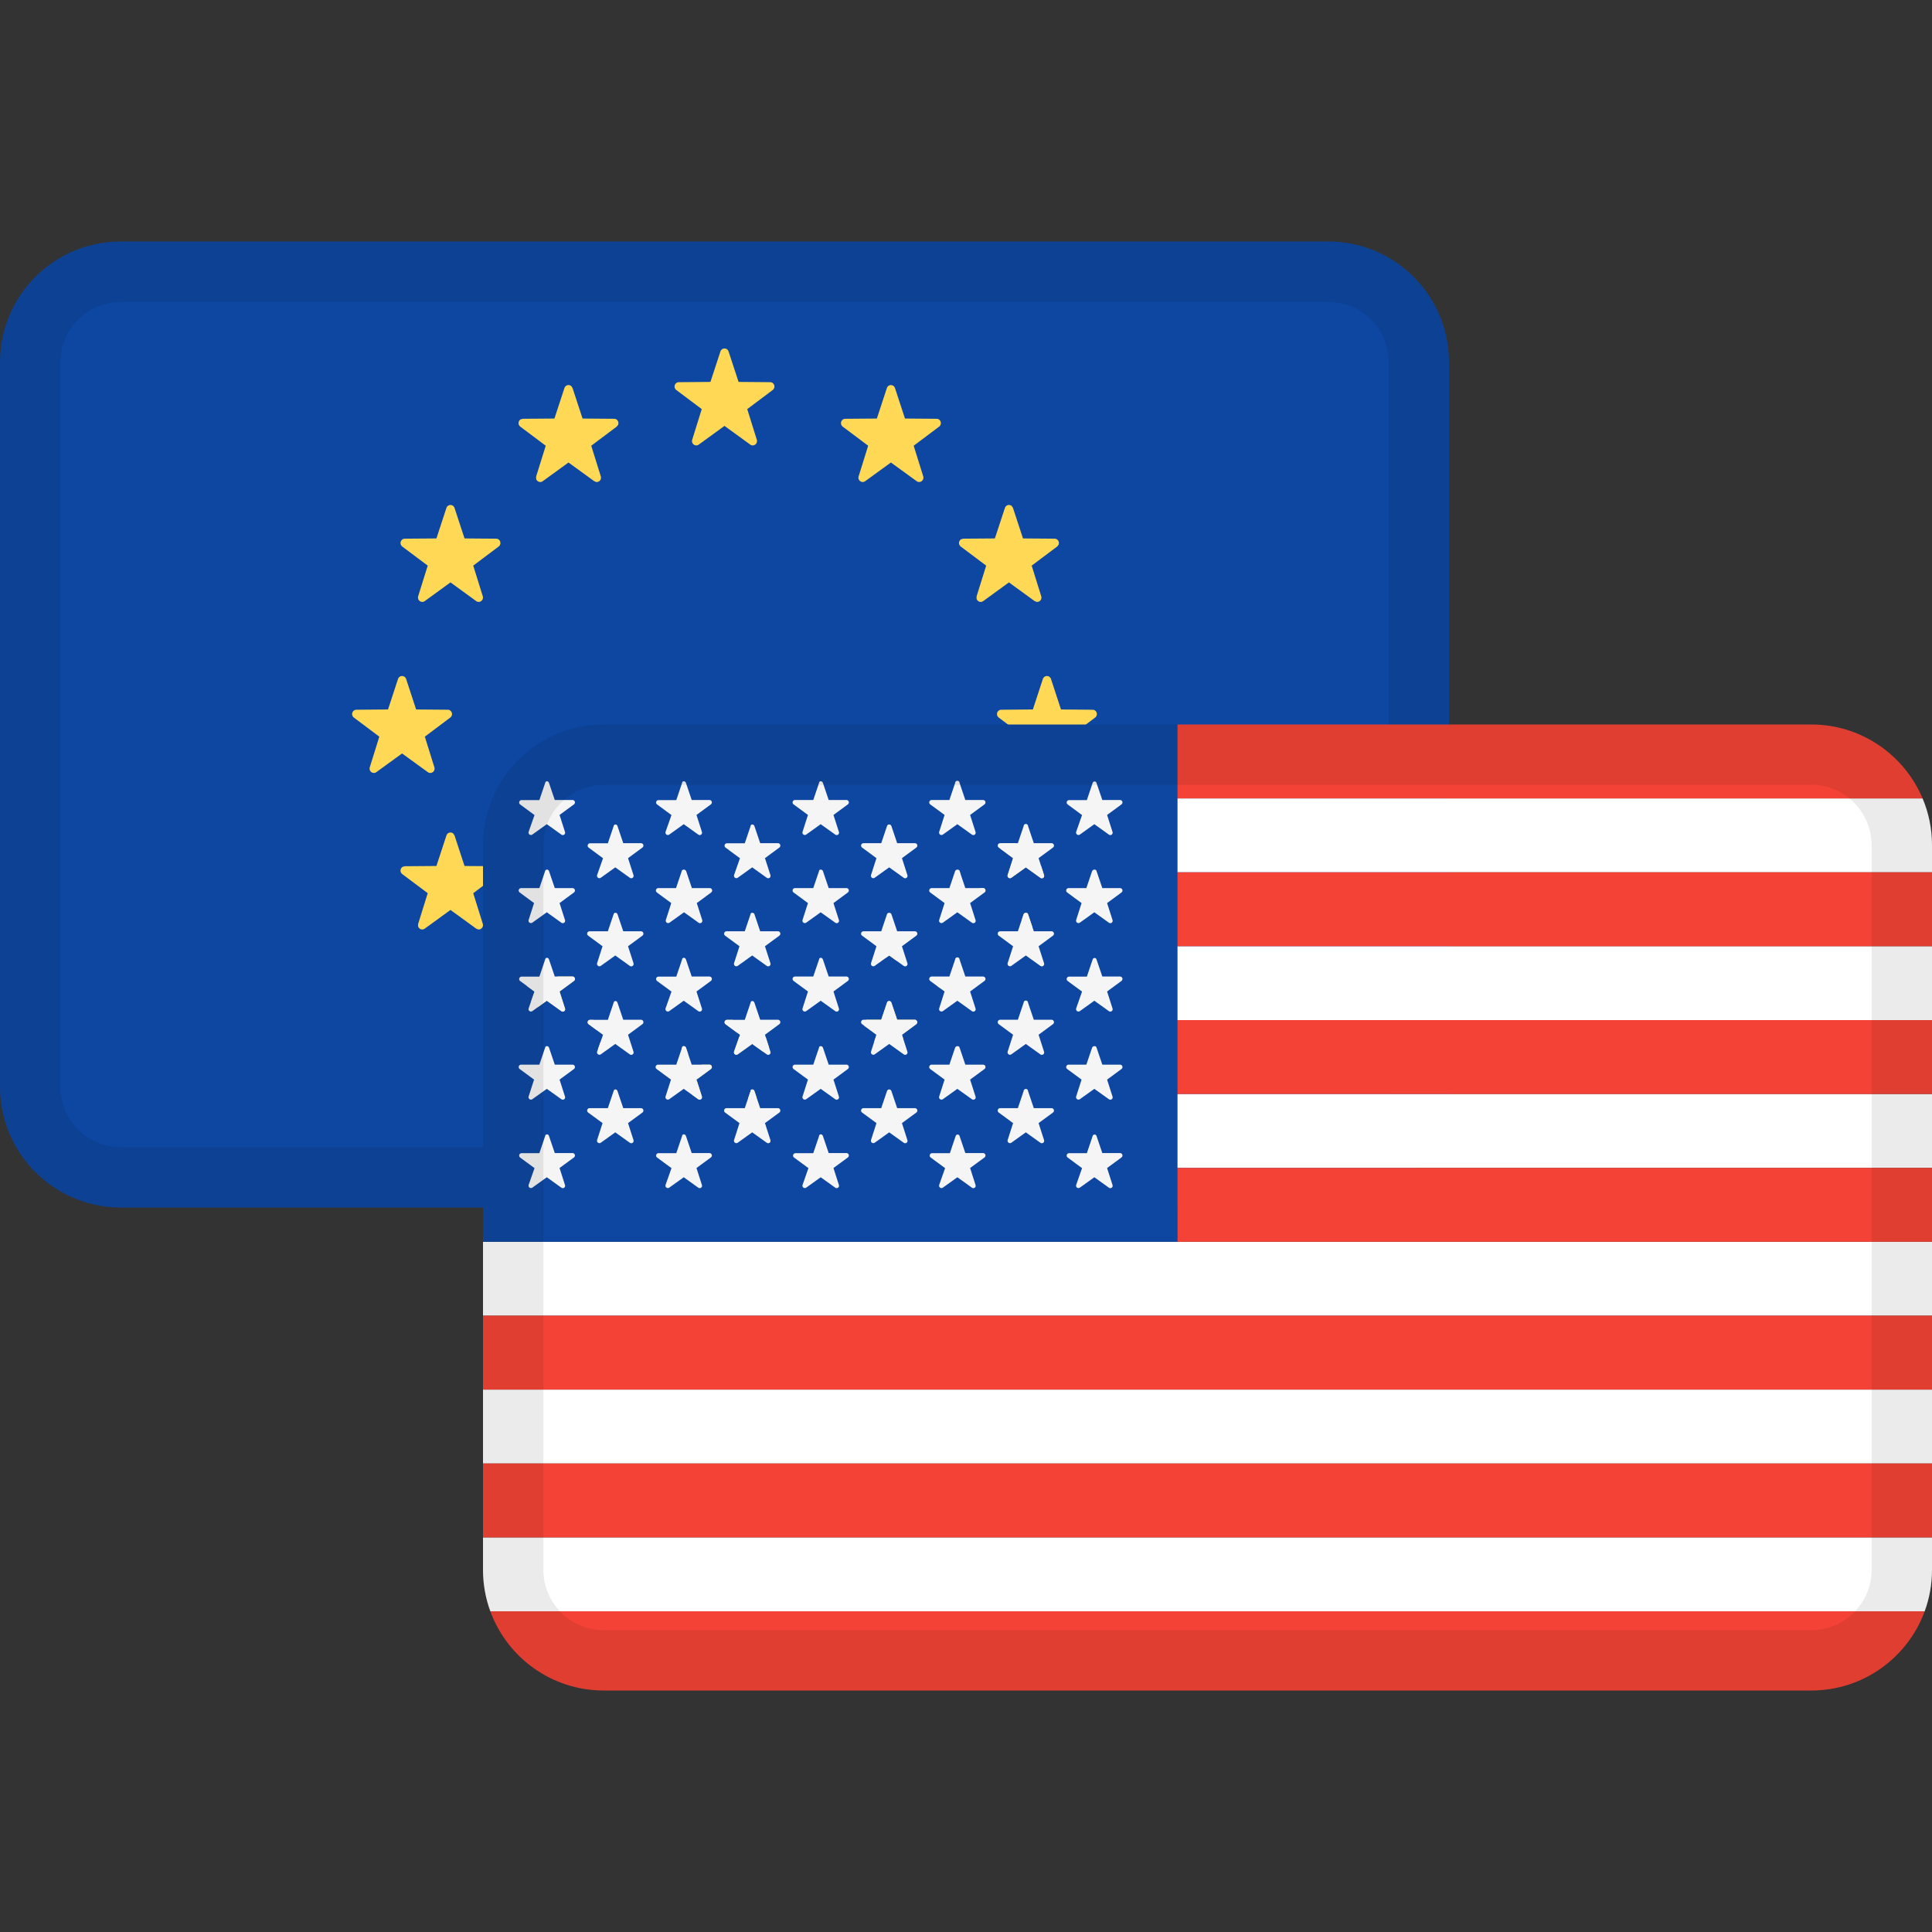
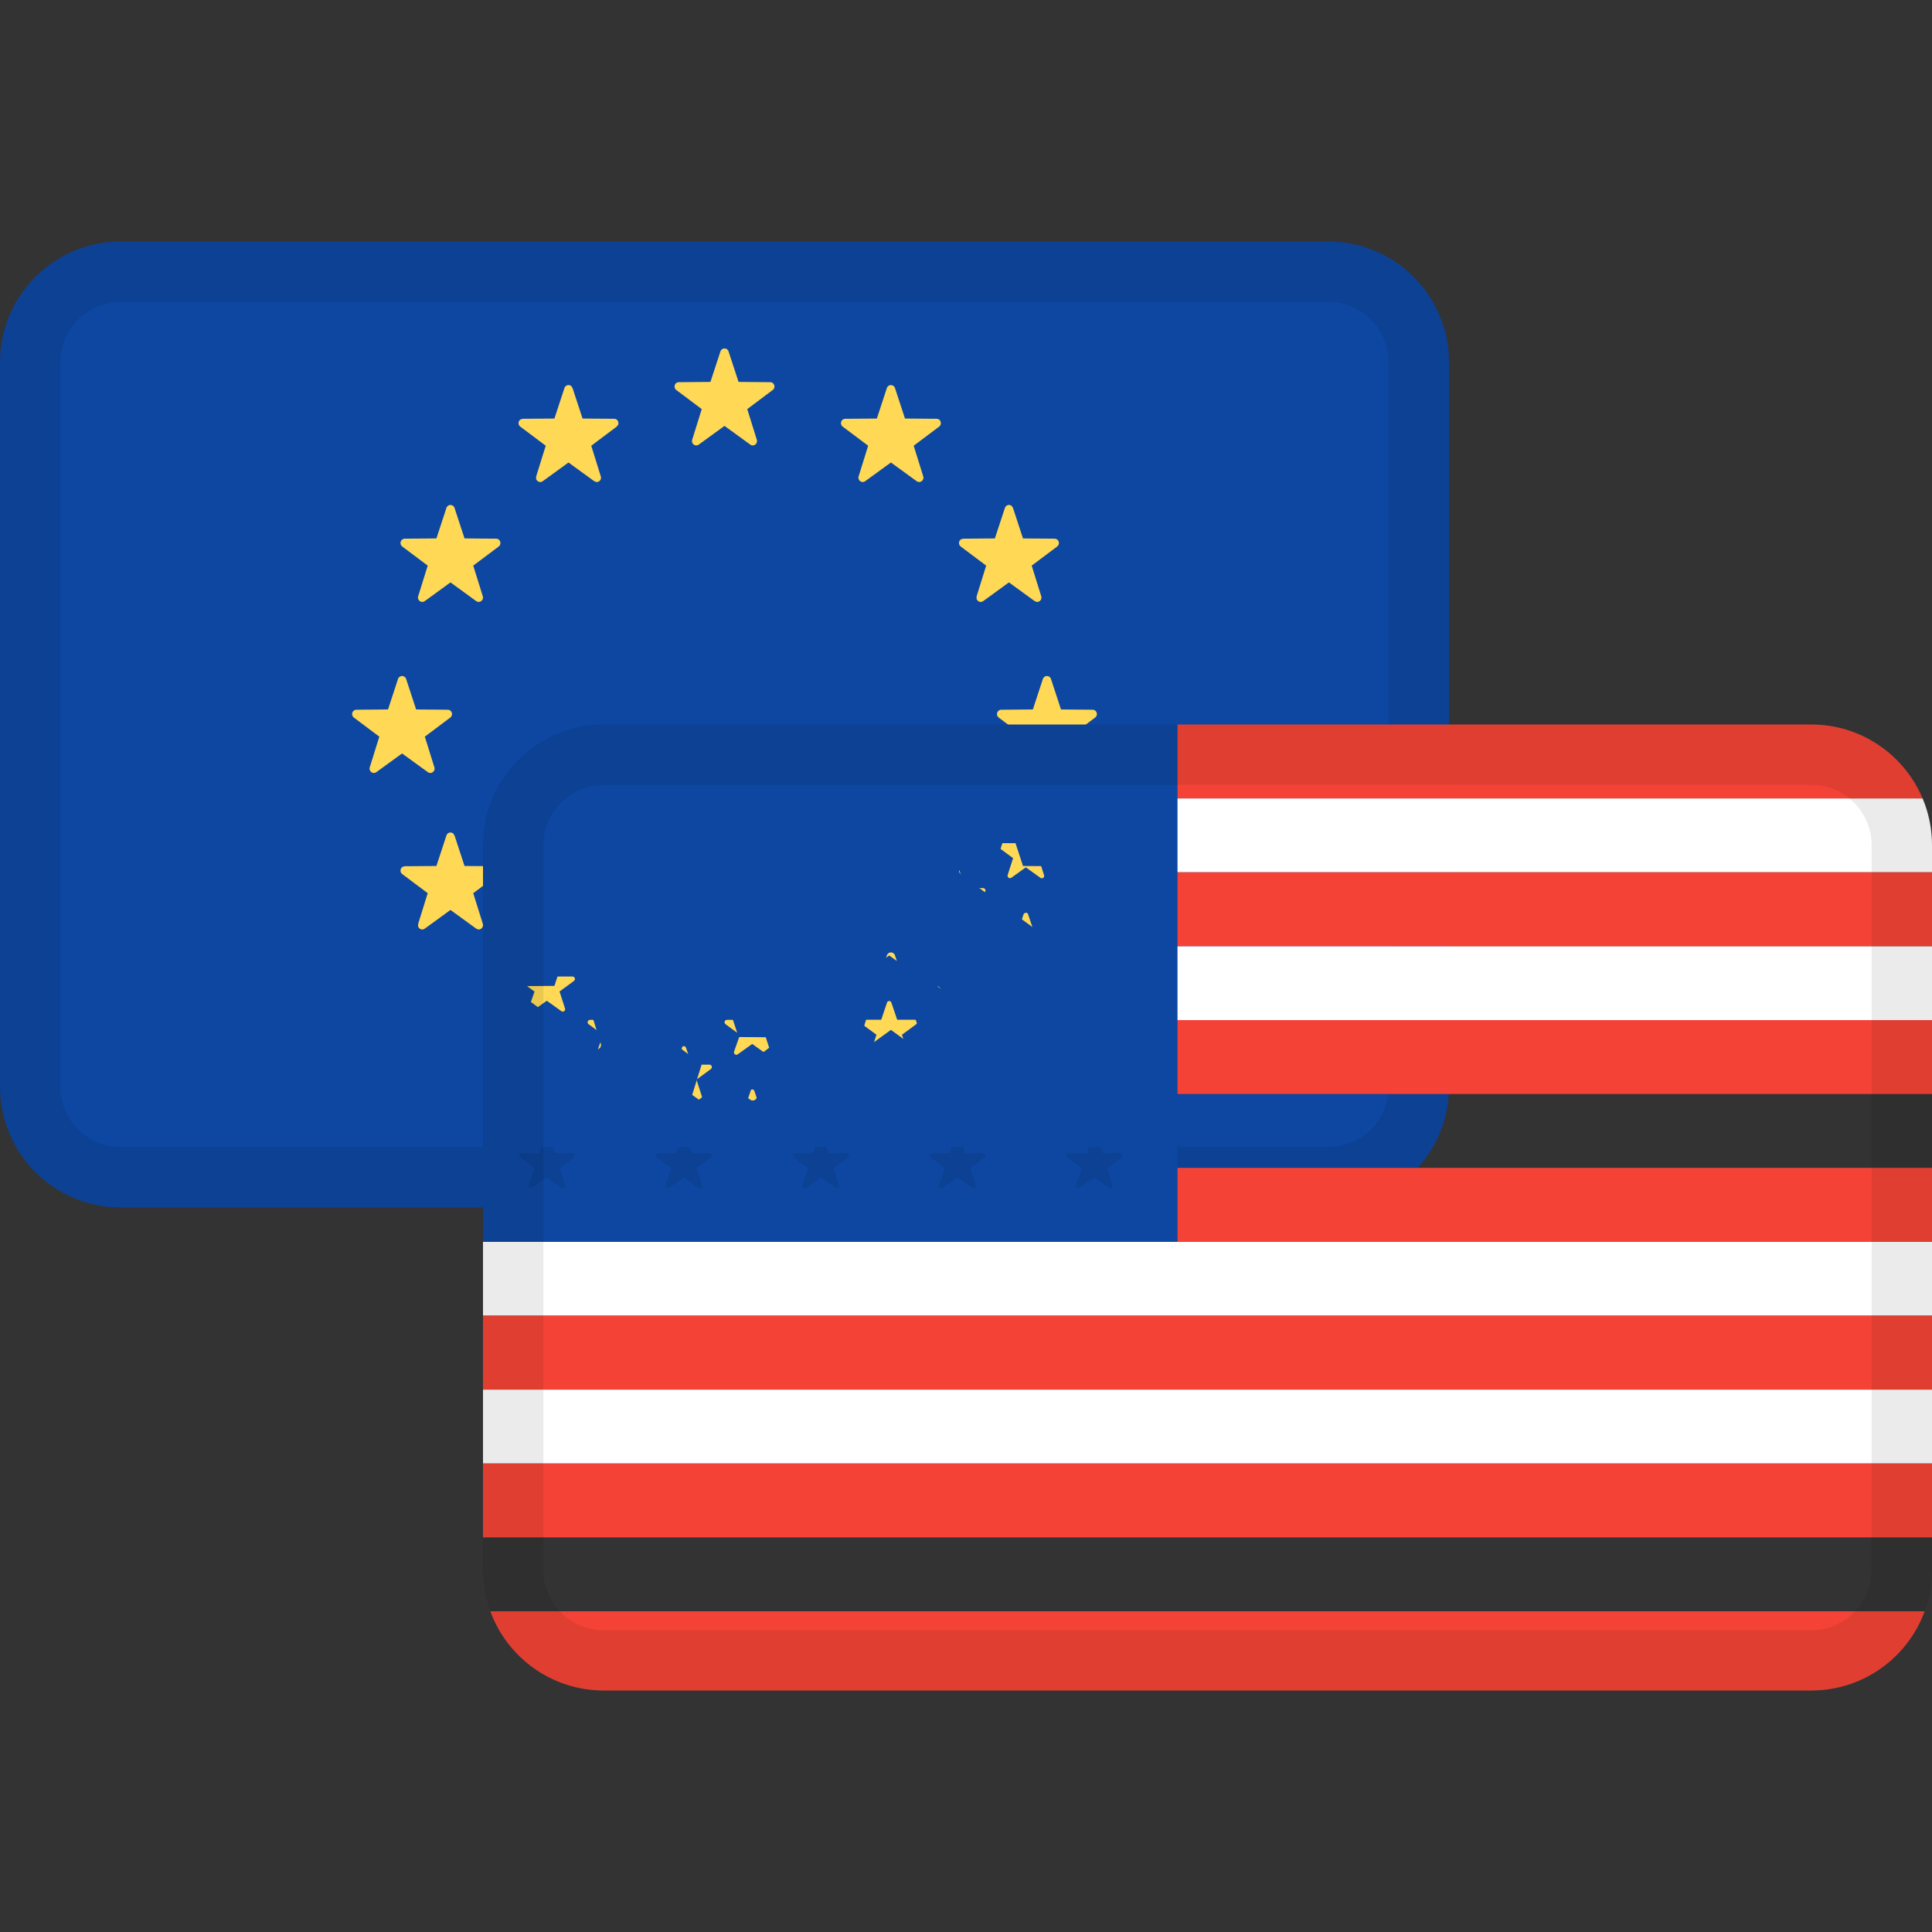
<svg xmlns="http://www.w3.org/2000/svg" width="72" height="72" viewBox="0 0 72 72" fill="none">
  <rect x="0" y="0" width="72" height="72" fill="#333333" stroke="none" />
  <path d="M49.5 9H4.5C2.015 9 0 11.015 0 13.5V40.5C0 42.985 2.015 45 4.5 45H49.5C51.985 45 54 42.985 54 40.5V13.5C54 11.015 51.985 9 49.5 9Z" fill="#0D47A1" />
  <path d="M27.151 37.51L27.524 38.647L28.704 38.657C28.857 38.658 28.92 38.856 28.797 38.948L27.848 39.66L28.204 40.803C28.25 40.951 28.084 41.074 27.96 40.983L27 40.286L26.04 40.983C25.916 41.073 25.75 40.951 25.796 40.803L26.152 39.66L25.203 38.948C25.08 38.856 25.143 38.658 25.296 38.657L26.476 38.647L26.849 37.51C26.897 37.363 27.103 37.363 27.151 37.51ZM21.337 35.604L21.71 36.741L22.89 36.75C23.043 36.751 23.106 36.949 22.983 37.042L22.034 37.754L22.39 38.897C22.436 39.044 22.27 39.167 22.146 39.077L21.186 38.38L20.226 39.077C20.102 39.167 19.936 39.044 19.982 38.897L20.338 37.754L19.389 37.042C19.266 36.949 19.329 36.751 19.482 36.75L20.662 36.741L21.035 35.604C21.083 35.456 21.288 35.456 21.337 35.604ZM33.051 35.604C33.099 35.456 33.304 35.456 33.353 35.604L33.726 36.741L34.906 36.75C35.059 36.751 35.122 36.949 34.999 37.042L34.05 37.754L34.406 38.897C34.452 39.044 34.286 39.167 34.162 39.077L33.202 38.38L32.242 39.077C32.118 39.167 31.952 39.044 31.998 38.897L32.354 37.754L31.405 37.042C31.282 36.949 31.345 36.751 31.498 36.75L32.678 36.741L33.051 35.604ZM37.751 31.136L38.124 32.273L39.304 32.282C39.457 32.283 39.52 32.481 39.398 32.574L38.448 33.286L38.804 34.428C38.85 34.576 38.684 34.699 38.56 34.608L37.6 33.911L36.64 34.608C36.516 34.699 36.35 34.576 36.396 34.428L36.752 33.286L35.803 32.574C35.68 32.481 35.743 32.283 35.896 32.282L37.076 32.273L37.45 31.136C37.498 30.988 37.703 30.988 37.751 31.136ZM16.893 31.065L16.939 31.136L17.312 32.273L18.492 32.282C18.614 32.283 18.679 32.41 18.637 32.508L18.585 32.574L17.636 33.286L17.992 34.428C18.029 34.547 17.93 34.649 17.825 34.639L17.748 34.608L16.788 33.911L15.828 34.608C15.728 34.681 15.602 34.617 15.579 34.513L15.584 34.428L15.94 33.286L14.99 32.574C14.892 32.5 14.913 32.358 15.004 32.304L15.084 32.282L16.264 32.273L16.637 31.136C16.675 31.018 16.814 30.994 16.893 31.065ZM39.167 25.303L39.54 26.44L40.72 26.45C40.873 26.451 40.936 26.649 40.813 26.741L39.864 27.453L40.22 28.596C40.266 28.744 40.1 28.866 39.976 28.776L39.016 28.079L38.056 28.776C37.932 28.866 37.766 28.744 37.812 28.596L38.168 27.453L37.219 26.741C37.096 26.649 37.159 26.451 37.312 26.45L38.492 26.44L38.865 25.303C38.914 25.156 39.119 25.156 39.167 25.303ZM15.135 25.303L15.508 26.44L16.688 26.45C16.841 26.451 16.904 26.649 16.781 26.741L15.832 27.453L16.188 28.596C16.234 28.744 16.068 28.866 15.944 28.776L14.984 28.079L14.024 28.776C13.9 28.866 13.734 28.744 13.78 28.596L14.136 27.453L13.187 26.741C13.064 26.649 13.127 26.451 13.28 26.45L14.46 26.44L14.833 25.303C14.881 25.156 15.086 25.156 15.135 25.303ZM16.939 18.929L17.312 20.066L18.492 20.075C18.645 20.076 18.708 20.274 18.585 20.367L17.636 21.079L17.992 22.221C18.038 22.369 17.872 22.492 17.748 22.402L16.788 21.704L15.828 22.402C15.704 22.492 15.538 22.369 15.584 22.221L15.94 21.079L14.99 20.367C14.868 20.274 14.931 20.076 15.084 20.075L16.264 20.066L16.637 18.929C16.685 18.782 16.89 18.782 16.939 18.929ZM37.706 18.858L37.751 18.929L38.124 20.066L39.304 20.075C39.427 20.076 39.492 20.203 39.45 20.301L39.398 20.367L38.448 21.079L38.804 22.221C38.841 22.34 38.742 22.442 38.638 22.432L38.56 22.402L37.6 21.704L36.64 22.402C36.541 22.474 36.415 22.41 36.392 22.306L36.396 22.221L36.752 21.079L35.803 20.367C35.705 20.293 35.725 20.151 35.816 20.097L35.896 20.075L37.076 20.066L37.45 18.929C37.488 18.811 37.627 18.787 37.706 18.858ZM33.353 14.461L33.726 15.598L34.906 15.607C35.059 15.608 35.122 15.806 34.999 15.899L34.05 16.611L34.406 17.753C34.452 17.901 34.286 18.024 34.162 17.933L33.202 17.236L32.242 17.933C32.118 18.024 31.952 17.901 31.998 17.753L32.354 16.611L31.405 15.899C31.282 15.806 31.345 15.608 31.498 15.607L32.678 15.598L33.051 14.461C33.099 14.314 33.304 14.314 33.353 14.461ZM21.291 14.39L21.337 14.461L21.71 15.598L22.89 15.607C23.012 15.608 23.077 15.735 23.035 15.833L22.983 15.899L22.034 16.611L22.39 17.753C22.427 17.872 22.328 17.974 22.223 17.964L22.146 17.933L21.186 17.236L20.226 17.933C20.127 18.006 20 17.942 19.978 17.838L19.982 17.753L20.338 16.611L19.389 15.899C19.29 15.825 19.311 15.683 19.402 15.629L19.482 15.607L20.662 15.598L21.035 14.461C21.074 14.343 21.213 14.319 21.291 14.39ZM27.151 13.096L27.524 14.233L28.704 14.243C28.857 14.244 28.92 14.442 28.797 14.534L27.848 15.246L28.204 16.389C28.25 16.537 28.084 16.66 27.96 16.569L27 15.872L26.04 16.569C25.916 16.66 25.75 16.537 25.796 16.389L26.152 15.246L25.203 14.534C25.08 14.442 25.143 14.244 25.296 14.243L26.476 14.233L26.849 13.096C26.897 12.949 27.103 12.949 27.151 13.096Z" fill="#FFD955" />
  <path fill-rule="evenodd" clip-rule="evenodd" d="M49.5 11.25H4.5C3.257 11.25 2.25 12.257 2.25 13.5V40.5C2.25 41.743 3.257 42.75 4.5 42.75H49.5C50.743 42.75 51.75 41.743 51.75 40.5V13.5C51.75 12.257 50.743 11.25 49.5 11.25ZM4.5 9C2.015 9 0 11.015 0 13.5V40.5C0 42.985 2.015 45 4.5 45H49.5C51.985 45 54 42.985 54 40.5V13.5C54 11.015 51.985 9 49.5 9H4.5Z" fill="black" fill-opacity="0.08" />
  <path d="M18 46.278V49.032H72V46.278H18Z" fill="white" />
-   <path d="M43.875 43.524H72V40.77H43.875V43.524Z" fill="white" />
  <path d="M43.875 38.016H72V35.262H43.875V38.016Z" fill="white" />
  <path d="M43.875 32.508H72V31.5C72 30.881 71.875 30.291 71.649 29.754H43.875V32.508Z" fill="white" />
  <path d="M72 51.786H18V54.54H72V51.786Z" fill="white" />
-   <path d="M18 57.294H72V58.5C72 59.044 71.904 59.565 71.727 60.048H18.273C18.096 59.565 18 59.044 18 58.5V57.294Z" fill="white" />
  <path d="M67.5 27H43.875V29.754H71.649C70.967 28.136 69.366 27 67.5 27Z" fill="#F44336" />
  <path d="M43.875 46.278H72V43.524H43.875V46.278Z" fill="#F44336" />
  <path d="M43.875 40.77H72V38.016H43.875V40.77Z" fill="#F44336" />
  <path d="M43.875 35.262H72V32.508H43.875V35.262Z" fill="#F44336" />
  <path d="M18 49.032H72V51.786H18V49.032Z" fill="#F44336" />
  <path d="M72 54.54H18V57.294H72V54.54Z" fill="#F44336" />
  <path d="M18.273 60.048H71.727C71.096 61.771 69.442 63 67.5 63H22.5C20.558 63 18.904 61.771 18.273 60.048Z" fill="#F44336" />
  <path fill-rule="evenodd" clip-rule="evenodd" d="M43.875 27H22.5C20.015 27 18 29.015 18 31.5V46.278H43.875V27ZM20.675 42.971L20.46 42.338C20.435 42.251 20.328 42.251 20.315 42.341L20.101 42.975H19.434C19.397 42.976 19.364 43.001 19.352 43.036C19.34 43.072 19.351 43.112 19.38 43.135L19.92 43.533L19.699 44.163C19.692 44.188 19.697 44.215 19.711 44.236C19.717 44.245 19.725 44.254 19.734 44.26C19.765 44.282 19.807 44.282 19.838 44.26L20.378 43.873L20.918 44.26C20.948 44.285 20.991 44.286 21.023 44.264C21.056 44.241 21.069 44.2 21.056 44.163L20.853 43.529L21.393 43.132C21.407 43.12 21.417 43.106 21.422 43.09C21.428 43.071 21.428 43.051 21.422 43.033C21.41 42.997 21.377 42.972 21.339 42.971H20.675ZM40.865 42.338C40.857 42.303 40.825 42.279 40.79 42.28C40.755 42.281 40.724 42.307 40.718 42.341L40.504 42.975H39.839C39.801 42.976 39.768 43.001 39.756 43.036C39.75 43.055 39.75 43.075 39.756 43.093C39.761 43.109 39.771 43.124 39.785 43.135L40.325 43.533L40.104 44.163C40.094 44.2 40.108 44.239 40.139 44.26C40.17 44.282 40.212 44.282 40.243 44.26L40.783 43.873L41.323 44.26C41.353 44.285 41.396 44.286 41.428 44.264C41.46 44.241 41.474 44.2 41.461 44.163L41.258 43.529L41.798 43.132C41.815 43.117 41.827 43.098 41.83 43.076C41.833 43.062 41.831 43.047 41.827 43.033C41.815 42.997 41.782 42.972 41.744 42.971H41.08L40.865 42.338ZM35.761 42.338C35.752 42.303 35.721 42.279 35.685 42.28C35.65 42.281 35.62 42.307 35.613 42.341L35.399 42.975H34.735C34.697 42.976 34.663 43.001 34.651 43.036C34.639 43.072 34.651 43.112 34.681 43.135L35.221 43.533L34.999 44.163C34.989 44.2 35.003 44.239 35.034 44.26C35.065 44.282 35.107 44.282 35.138 44.26L35.678 43.873L36.218 44.26C36.248 44.285 36.291 44.286 36.324 44.264C36.355 44.241 36.369 44.2 36.356 44.163L36.153 43.529L36.693 43.132C36.722 43.108 36.734 43.069 36.722 43.033C36.71 42.997 36.677 42.972 36.639 42.971H35.975L35.761 42.338ZM25.778 42.971L25.564 42.338C25.538 42.251 25.42 42.251 25.418 42.341L25.203 42.975H24.537C24.5 42.976 24.467 43.001 24.454 43.036C24.442 43.072 24.454 43.112 24.484 43.135L25.024 43.533L24.802 44.163C24.792 44.2 24.806 44.239 24.837 44.26C24.868 44.282 24.91 44.282 24.941 44.26L25.481 43.873L26.021 44.26C26.051 44.285 26.095 44.286 26.126 44.264C26.158 44.241 26.172 44.2 26.159 44.163L25.956 43.529L26.496 43.132C26.506 43.123 26.514 43.114 26.52 43.102C26.53 43.081 26.533 43.056 26.525 43.033C26.515 43.005 26.494 42.984 26.466 42.975C26.459 42.973 26.45 42.972 26.442 42.971H25.778ZM30.883 42.971L30.668 42.338C30.643 42.251 30.524 42.251 30.523 42.341L30.308 42.975H29.642C29.605 42.976 29.571 43.001 29.559 43.036C29.547 43.072 29.559 43.112 29.588 43.135L30.128 43.533L29.907 44.163C29.901 44.184 29.903 44.205 29.912 44.223C29.918 44.238 29.928 44.251 29.942 44.26C29.973 44.282 30.014 44.282 30.045 44.26L30.585 43.873L31.126 44.26C31.156 44.285 31.199 44.286 31.231 44.264C31.263 44.241 31.277 44.2 31.264 44.163L31.061 43.529L31.601 43.132C31.63 43.108 31.642 43.069 31.63 43.033C31.618 42.997 31.585 42.972 31.547 42.971H30.883ZM23.227 41.297L23.013 40.664C22.988 40.578 22.88 40.578 22.867 40.664L22.653 41.297H21.969C21.931 41.298 21.898 41.323 21.886 41.359C21.874 41.394 21.885 41.434 21.915 41.458L22.455 41.855L22.251 42.489C22.241 42.526 22.256 42.565 22.287 42.586C22.318 42.608 22.359 42.608 22.39 42.586L22.93 42.199L23.47 42.586C23.501 42.611 23.544 42.612 23.576 42.59C23.608 42.567 23.621 42.526 23.609 42.489L23.405 41.855L23.945 41.458C23.975 41.434 23.986 41.394 23.974 41.359C23.962 41.323 23.929 41.298 23.891 41.297H23.227ZM38.313 40.664C38.313 40.634 38.297 40.607 38.271 40.592C38.246 40.577 38.214 40.577 38.189 40.592C38.163 40.607 38.147 40.634 38.147 40.664L37.933 41.297H37.269C37.231 41.298 37.198 41.323 37.186 41.359C37.174 41.394 37.185 41.434 37.215 41.458L37.755 41.855L37.551 42.489C37.542 42.526 37.556 42.565 37.587 42.586C37.618 42.608 37.659 42.608 37.69 42.586L38.23 42.199L38.77 42.586C38.801 42.611 38.844 42.612 38.876 42.59C38.893 42.577 38.905 42.56 38.91 42.54C38.915 42.524 38.914 42.506 38.909 42.489L38.705 41.855L39.245 41.458C39.275 41.434 39.286 41.394 39.274 41.359C39.262 41.323 39.229 41.298 39.191 41.297H38.527L38.313 40.664ZM33.435 41.297L33.221 40.664C33.196 40.578 33.077 40.578 33.055 40.664L32.841 41.297H32.177C32.158 41.298 32.141 41.304 32.126 41.315C32.111 41.325 32.1 41.341 32.094 41.359C32.09 41.371 32.088 41.384 32.089 41.396C32.092 41.42 32.103 41.442 32.123 41.458L32.663 41.855L32.459 42.489C32.45 42.526 32.464 42.565 32.495 42.586C32.526 42.608 32.567 42.608 32.598 42.586L33.138 42.199L33.678 42.586C33.709 42.611 33.752 42.612 33.783 42.59C33.816 42.567 33.829 42.526 33.816 42.489L33.613 41.855L34.153 41.458C34.183 41.434 34.194 41.394 34.182 41.359C34.17 41.323 34.137 41.298 34.099 41.297H33.435ZM28.33 41.297L28.116 40.664C28.091 40.578 27.972 40.578 27.97 40.664L27.756 41.297H27.072C27.034 41.298 27.001 41.323 26.989 41.359C26.977 41.394 26.988 41.434 27.018 41.458L27.558 41.855L27.355 42.489C27.35 42.508 27.351 42.527 27.357 42.544C27.363 42.56 27.374 42.575 27.39 42.586C27.404 42.596 27.421 42.602 27.438 42.602C27.457 42.603 27.476 42.598 27.493 42.586L28.033 42.199L28.573 42.586C28.604 42.611 28.647 42.612 28.679 42.59C28.711 42.567 28.724 42.526 28.712 42.489L28.508 41.855L29.048 41.458C29.078 41.434 29.089 41.394 29.077 41.359C29.065 41.323 29.032 41.298 28.994 41.297H28.33ZM25.778 39.676L25.564 39.042C25.538 38.968 25.42 38.968 25.418 39.042L25.203 39.676H24.52C24.482 39.677 24.449 39.701 24.437 39.737C24.424 39.773 24.436 39.812 24.465 39.836L25.005 40.234L24.802 40.867C24.792 40.904 24.806 40.943 24.837 40.964C24.868 40.986 24.91 40.986 24.941 40.964L25.481 40.578L26.021 40.964C26.027 40.969 26.034 40.974 26.041 40.977C26.069 40.989 26.101 40.986 26.126 40.968C26.158 40.945 26.172 40.904 26.159 40.867L25.956 40.234L26.496 39.836C26.525 39.812 26.537 39.773 26.525 39.737C26.513 39.701 26.48 39.677 26.442 39.676H25.778ZM41.08 39.676L40.865 39.042C40.851 38.968 40.732 38.968 40.7 39.042L40.485 39.676H39.821C39.783 39.677 39.751 39.701 39.738 39.737C39.726 39.773 39.738 39.812 39.767 39.836L40.307 40.234L40.104 40.867C40.094 40.904 40.108 40.943 40.139 40.964C40.17 40.986 40.212 40.986 40.243 40.964L40.783 40.578L41.323 40.964C41.353 40.989 41.396 40.99 41.428 40.968C41.446 40.955 41.458 40.938 41.463 40.918C41.467 40.902 41.467 40.884 41.461 40.867L41.258 40.234L41.798 39.836C41.827 39.812 41.839 39.773 41.827 39.737C41.815 39.701 41.782 39.677 41.744 39.676H41.08ZM20.675 39.676L20.46 39.042C20.435 38.968 20.328 38.968 20.315 39.042L20.101 39.676H19.416C19.379 39.677 19.346 39.701 19.334 39.737C19.321 39.773 19.333 39.812 19.363 39.836L19.903 40.234L19.699 40.867C19.689 40.904 19.703 40.943 19.734 40.964C19.765 40.986 19.807 40.986 19.838 40.964L20.378 40.578L20.918 40.964C20.948 40.989 20.991 40.99 21.023 40.968C21.056 40.945 21.069 40.904 21.056 40.867L20.853 40.234L21.393 39.836C21.422 39.812 21.434 39.773 21.422 39.737C21.41 39.701 21.377 39.677 21.339 39.676H20.675ZM35.975 39.676L35.761 39.042C35.752 38.999 35.709 38.981 35.668 38.988C35.638 38.993 35.609 39.011 35.595 39.042L35.381 39.676H34.717C34.702 39.676 34.689 39.68 34.677 39.686C34.657 39.697 34.641 39.715 34.634 39.737C34.621 39.773 34.633 39.812 34.662 39.836L35.202 40.234L34.999 40.867C34.989 40.904 35.003 40.943 35.034 40.964C35.065 40.986 35.107 40.986 35.138 40.964L35.678 40.578L36.218 40.964C36.248 40.989 36.291 40.99 36.324 40.968C36.355 40.945 36.369 40.904 36.356 40.867L36.153 40.234L36.693 39.836C36.722 39.812 36.734 39.773 36.722 39.737C36.71 39.701 36.677 39.677 36.639 39.676H35.975ZM30.883 39.676L30.668 39.042C30.643 38.968 30.524 38.968 30.523 39.042L30.308 39.676H29.624C29.587 39.677 29.553 39.701 29.541 39.737C29.529 39.773 29.541 39.812 29.57 39.836L30.11 40.234L29.907 40.867C29.897 40.904 29.911 40.943 29.942 40.964C29.973 40.986 30.014 40.986 30.045 40.964L30.585 40.578L31.126 40.964C31.156 40.989 31.199 40.99 31.231 40.968C31.263 40.945 31.277 40.904 31.264 40.867L31.061 40.234L31.601 39.836C31.63 39.812 31.642 39.773 31.63 39.737C31.618 39.701 31.585 39.677 31.547 39.676H30.883ZM23.227 38.003L23.013 37.37C22.988 37.283 22.88 37.283 22.867 37.373L22.653 38.007H21.987C21.949 38.008 21.916 38.032 21.904 38.068C21.892 38.104 21.903 38.144 21.933 38.167L22.473 38.565L22.251 39.195C22.241 39.232 22.256 39.27 22.287 39.292C22.318 39.314 22.359 39.314 22.39 39.292L22.93 38.905L23.47 39.292C23.501 39.317 23.544 39.318 23.576 39.295C23.608 39.273 23.621 39.232 23.609 39.195L23.405 38.562L23.945 38.164C23.975 38.14 23.986 38.1 23.974 38.065C23.962 38.029 23.929 38.004 23.891 38.003H23.227ZM38.313 37.37C38.313 37.324 38.276 37.287 38.23 37.287C38.194 37.287 38.163 37.31 38.152 37.343C38.149 37.352 38.147 37.361 38.147 37.37L37.933 38.003H37.269C37.255 38.004 37.241 38.008 37.229 38.014C37.209 38.024 37.193 38.042 37.186 38.065C37.174 38.1 37.185 38.14 37.215 38.164L37.755 38.562L37.551 39.195C37.542 39.232 37.556 39.27 37.587 39.292C37.605 39.305 37.627 39.31 37.649 39.308C37.663 39.306 37.678 39.301 37.69 39.292L38.23 38.905L38.77 39.292C38.801 39.317 38.844 39.318 38.876 39.295C38.908 39.273 38.921 39.232 38.909 39.195L38.705 38.562L39.245 38.164C39.275 38.14 39.286 38.1 39.274 38.065C39.262 38.029 39.229 38.004 39.191 38.003H38.527L38.313 37.37ZM33.435 38.003L33.221 37.37C33.196 37.283 33.077 37.283 33.055 37.37L32.841 38.003H32.177C32.159 38.004 32.143 38.009 32.129 38.019C32.113 38.029 32.1 38.045 32.094 38.065C32.082 38.1 32.093 38.14 32.123 38.164L32.663 38.562L32.459 39.195C32.452 39.222 32.458 39.25 32.473 39.271C32.479 39.279 32.486 39.286 32.495 39.292C32.526 39.314 32.567 39.314 32.598 39.292L33.138 38.905L33.678 39.292C33.709 39.317 33.752 39.318 33.783 39.295C33.816 39.273 33.829 39.232 33.816 39.195L33.613 38.562L34.153 38.164C34.183 38.14 34.194 38.1 34.182 38.065C34.17 38.029 34.137 38.004 34.099 38.003H33.435ZM28.33 38.003L28.116 37.37C28.091 37.283 27.972 37.283 27.97 37.373L27.756 38.007H27.09C27.052 38.008 27.019 38.032 27.007 38.068C26.999 38.091 27.001 38.115 27.011 38.135C27.017 38.147 27.025 38.158 27.036 38.167L27.576 38.565L27.355 39.195C27.345 39.232 27.359 39.27 27.39 39.292C27.421 39.314 27.462 39.314 27.493 39.292L28.033 38.905L28.573 39.292C28.604 39.317 28.647 39.318 28.679 39.295C28.711 39.273 28.724 39.232 28.712 39.195L28.508 38.562L29.048 38.164C29.078 38.14 29.089 38.1 29.077 38.065C29.065 38.029 29.032 38.004 28.994 38.003H28.33ZM25.778 36.392L25.564 35.759C25.538 35.672 25.42 35.672 25.418 35.762L25.203 36.396H24.537C24.512 36.397 24.489 36.408 24.473 36.426C24.465 36.435 24.458 36.446 24.454 36.457C24.442 36.493 24.454 36.533 24.484 36.556L25.024 36.954L24.802 37.584C24.792 37.621 24.806 37.66 24.837 37.681C24.868 37.703 24.91 37.703 24.941 37.681L25.481 37.294L26.021 37.681C26.051 37.706 26.095 37.707 26.126 37.684C26.158 37.662 26.172 37.621 26.159 37.584L25.956 36.95L26.496 36.553C26.512 36.539 26.523 36.521 26.528 36.501C26.531 36.486 26.53 36.469 26.525 36.454C26.519 36.436 26.508 36.422 26.495 36.411C26.48 36.4 26.461 36.393 26.442 36.392H25.778ZM40.824 35.709C40.814 35.704 40.802 35.701 40.79 35.701C40.755 35.702 40.724 35.727 40.718 35.762L40.504 36.396H39.839C39.801 36.397 39.768 36.422 39.756 36.457C39.744 36.493 39.756 36.533 39.785 36.556L40.325 36.954L40.104 37.584C40.094 37.621 40.108 37.66 40.139 37.681C40.17 37.703 40.212 37.703 40.243 37.681L40.783 37.294L41.323 37.681C41.339 37.694 41.359 37.701 41.379 37.7C41.397 37.7 41.413 37.695 41.428 37.684C41.447 37.672 41.459 37.653 41.464 37.632C41.467 37.617 41.467 37.6 41.461 37.584L41.258 36.95L41.798 36.553C41.827 36.529 41.839 36.489 41.827 36.454C41.815 36.418 41.782 36.393 41.744 36.392H41.08L40.865 35.759C40.86 35.736 40.844 35.718 40.824 35.709ZM35.761 35.759C35.761 35.713 35.723 35.676 35.678 35.676C35.632 35.676 35.595 35.713 35.595 35.759L35.381 36.392H34.717C34.679 36.393 34.646 36.418 34.634 36.454C34.621 36.489 34.633 36.529 34.662 36.553L35.202 36.95L34.999 37.584C34.989 37.621 35.003 37.66 35.034 37.681C35.065 37.703 35.107 37.703 35.138 37.681L35.678 37.294L36.218 37.681C36.231 37.692 36.248 37.699 36.264 37.7C36.285 37.702 36.306 37.697 36.324 37.684C36.355 37.662 36.369 37.621 36.356 37.584L36.153 36.95L36.693 36.553C36.722 36.529 36.734 36.489 36.722 36.454C36.71 36.418 36.677 36.393 36.639 36.392H35.975L35.761 35.759ZM20.675 36.392L20.46 35.759C20.435 35.672 20.328 35.672 20.315 35.762L20.101 36.396H19.434C19.397 36.397 19.364 36.422 19.352 36.457C19.34 36.493 19.351 36.533 19.38 36.556L19.92 36.954L19.699 37.584C19.689 37.621 19.703 37.66 19.734 37.681C19.755 37.696 19.78 37.7 19.803 37.696C19.816 37.694 19.827 37.689 19.838 37.681L20.378 37.294L20.918 37.681C20.948 37.706 20.991 37.707 21.023 37.684C21.056 37.662 21.069 37.621 21.056 37.584L20.853 36.95L21.393 36.553C21.422 36.529 21.434 36.489 21.422 36.454C21.41 36.418 21.377 36.393 21.339 36.392H20.675ZM30.883 36.392L30.668 35.759C30.643 35.672 30.524 35.672 30.523 35.759L30.308 36.392H29.624C29.587 36.393 29.553 36.418 29.541 36.454C29.535 36.473 29.535 36.493 29.541 36.511C29.547 36.527 29.556 36.542 29.57 36.553L30.11 36.95L29.907 37.584C29.897 37.621 29.911 37.66 29.942 37.681C29.958 37.692 29.977 37.698 29.995 37.697C30.013 37.697 30.03 37.692 30.045 37.681L30.585 37.294L31.126 37.681C31.156 37.706 31.199 37.707 31.231 37.684C31.263 37.662 31.277 37.621 31.264 37.584L31.061 36.95L31.601 36.553C31.63 36.529 31.642 36.489 31.63 36.454C31.618 36.418 31.585 36.393 31.547 36.392H30.883ZM23.227 34.706L23.013 34.072C22.988 33.998 22.88 33.998 22.867 34.072L22.653 34.706H21.969C21.953 34.706 21.937 34.711 21.924 34.719C21.907 34.73 21.893 34.747 21.886 34.767C21.874 34.803 21.885 34.842 21.915 34.866L22.455 35.264L22.251 35.897C22.241 35.934 22.256 35.973 22.287 35.995C22.318 36.017 22.359 36.016 22.39 35.995L22.93 35.608L23.47 35.995C23.501 36.019 23.544 36.02 23.576 35.998C23.608 35.975 23.621 35.934 23.609 35.897L23.405 35.264L23.945 34.866C23.975 34.842 23.986 34.803 23.974 34.767C23.962 34.731 23.929 34.707 23.891 34.706H23.227ZM33.435 34.706L33.221 34.072C33.196 33.998 33.077 33.998 33.055 34.072L32.841 34.706H32.177C32.139 34.707 32.106 34.731 32.094 34.767C32.086 34.789 32.088 34.813 32.097 34.833C32.103 34.846 32.111 34.857 32.123 34.866L32.663 35.264L32.459 35.897C32.45 35.934 32.464 35.973 32.495 35.995C32.526 36.017 32.567 36.016 32.598 35.995L33.138 35.608L33.678 35.995C33.692 36.006 33.709 36.012 33.726 36.014C33.746 36.015 33.767 36.01 33.783 35.998C33.816 35.975 33.829 35.934 33.816 35.897L33.613 35.264L34.153 34.866C34.168 34.854 34.178 34.838 34.183 34.82C34.188 34.803 34.188 34.785 34.182 34.767C34.17 34.731 34.137 34.707 34.099 34.706H33.435ZM28.33 34.706L28.116 34.072C28.091 33.998 27.972 33.998 27.97 34.072L27.756 34.706H27.072C27.034 34.707 27.001 34.731 26.989 34.767C26.977 34.803 26.988 34.842 27.018 34.866L27.558 35.264L27.355 35.897C27.345 35.934 27.359 35.973 27.39 35.995C27.421 36.017 27.462 36.016 27.493 35.995L28.033 35.608L28.573 35.995C28.604 36.019 28.647 36.02 28.679 35.998C28.711 35.975 28.724 35.934 28.712 35.897L28.508 35.264L29.048 34.866C29.078 34.842 29.089 34.803 29.077 34.767C29.065 34.731 29.032 34.707 28.994 34.706H28.33ZM38.527 34.706L38.313 34.072C38.299 33.998 38.18 33.998 38.147 34.072L37.933 34.706H37.269C37.231 34.707 37.198 34.731 37.186 34.767C37.174 34.803 37.185 34.842 37.215 34.866L37.755 35.264L37.551 35.897C37.542 35.934 37.556 35.973 37.587 35.995C37.618 36.017 37.659 36.016 37.69 35.995L38.23 35.608L38.77 35.995C38.788 36.009 38.81 36.015 38.831 36.014C38.847 36.013 38.862 36.007 38.876 35.998C38.908 35.975 38.921 35.934 38.909 35.897L38.705 35.264L39.245 34.866C39.275 34.842 39.286 34.803 39.274 34.767C39.266 34.743 39.248 34.724 39.226 34.714C39.215 34.709 39.204 34.706 39.191 34.706H38.527ZM30.883 33.097L30.668 32.463C30.643 32.389 30.524 32.389 30.523 32.463L30.308 33.097H29.624C29.587 33.097 29.553 33.122 29.541 33.158C29.529 33.194 29.541 33.233 29.57 33.257L30.11 33.655L29.907 34.288C29.899 34.317 29.906 34.346 29.924 34.368C29.929 34.375 29.935 34.38 29.942 34.385C29.961 34.399 29.984 34.404 30.006 34.401C30.02 34.399 30.034 34.394 30.045 34.385L30.585 33.998L31.126 34.385C31.156 34.41 31.199 34.411 31.231 34.389C31.263 34.366 31.277 34.325 31.264 34.288L31.061 33.655L31.601 33.257C31.63 33.233 31.642 33.194 31.63 33.158C31.618 33.122 31.585 33.097 31.547 33.097H30.883ZM20.675 33.097L20.46 32.463C20.435 32.389 20.328 32.389 20.315 32.463L20.101 33.097H19.416C19.379 33.097 19.346 33.122 19.334 33.158C19.321 33.194 19.333 33.233 19.363 33.257L19.903 33.655L19.699 34.288C19.689 34.325 19.703 34.364 19.734 34.385C19.765 34.407 19.807 34.407 19.838 34.385L20.378 33.998L20.918 34.385C20.948 34.41 20.991 34.411 21.023 34.389C21.056 34.366 21.069 34.325 21.056 34.288L20.853 33.655L21.393 33.257C21.422 33.233 21.434 33.194 21.422 33.158C21.41 33.122 21.377 33.097 21.339 33.097H20.675ZM25.785 33.097L25.571 32.463C25.538 32.389 25.42 32.389 25.407 32.463L25.193 33.097H24.53C24.493 33.097 24.459 33.122 24.447 33.158C24.439 33.184 24.442 33.212 24.456 33.234C24.461 33.243 24.468 33.25 24.476 33.257L25.016 33.655L24.813 34.288C24.803 34.325 24.817 34.364 24.848 34.385C24.879 34.407 24.921 34.407 24.952 34.385L25.492 33.998L26.032 34.385C26.062 34.41 26.105 34.411 26.137 34.389C26.169 34.366 26.183 34.325 26.17 34.288L25.967 33.655L26.507 33.257C26.526 33.242 26.538 33.219 26.54 33.196C26.541 33.183 26.54 33.17 26.536 33.158C26.524 33.122 26.491 33.097 26.453 33.097H25.785ZM35.975 33.097L35.761 32.463C35.746 32.389 35.627 32.389 35.595 32.463L35.381 33.097H34.717C34.679 33.097 34.646 33.122 34.634 33.158C34.621 33.194 34.633 33.233 34.662 33.257L35.202 33.655L34.999 34.288C34.993 34.312 34.997 34.337 35.009 34.358C35.015 34.369 35.024 34.378 35.034 34.385C35.065 34.407 35.107 34.407 35.138 34.385L35.678 33.998L36.218 34.385C36.248 34.41 36.291 34.411 36.324 34.389C36.355 34.366 36.369 34.325 36.356 34.288L36.153 33.655L36.693 33.257C36.722 33.233 36.734 33.194 36.722 33.158C36.714 33.135 36.698 33.116 36.677 33.106C36.665 33.1 36.652 33.097 36.639 33.097H35.975ZM41.08 33.097L40.865 32.463C40.851 32.389 40.732 32.389 40.7 32.463L40.485 33.097H39.821C39.783 33.097 39.751 33.122 39.738 33.158C39.726 33.194 39.738 33.233 39.767 33.257L40.307 33.655L40.104 34.288C40.094 34.325 40.108 34.364 40.139 34.385C40.17 34.407 40.212 34.407 40.243 34.385L40.783 33.998L41.323 34.385C41.342 34.401 41.367 34.407 41.39 34.404C41.404 34.402 41.417 34.397 41.428 34.389C41.46 34.366 41.474 34.325 41.461 34.288L41.258 33.655L41.798 33.257C41.827 33.233 41.839 33.194 41.827 33.158C41.815 33.122 41.782 33.097 41.744 33.097H41.08ZM33.435 31.423L33.221 30.789C33.196 30.703 33.077 30.703 33.055 30.789L32.841 31.423H32.177C32.139 31.424 32.106 31.448 32.094 31.484C32.082 31.52 32.093 31.559 32.123 31.583L32.663 31.981L32.459 32.614C32.454 32.636 32.456 32.658 32.465 32.678C32.472 32.691 32.482 32.703 32.495 32.712C32.526 32.733 32.567 32.733 32.598 32.711L33.138 32.324L33.678 32.711C33.709 32.736 33.752 32.737 33.783 32.715C33.816 32.692 33.829 32.651 33.816 32.614L33.613 31.981L34.153 31.583C34.183 31.559 34.194 31.52 34.182 31.484C34.176 31.467 34.166 31.452 34.152 31.442C34.137 31.43 34.119 31.423 34.099 31.423H33.435ZM28.33 31.423L28.116 30.789C28.099 30.731 28.04 30.712 28.003 30.733C27.984 30.743 27.971 30.763 27.97 30.793L27.756 31.426H27.09C27.052 31.427 27.019 31.452 27.007 31.488C26.995 31.523 27.006 31.563 27.036 31.586L27.576 31.984L27.355 32.614C27.345 32.651 27.359 32.69 27.39 32.712C27.406 32.723 27.425 32.728 27.444 32.728C27.461 32.727 27.478 32.722 27.493 32.711L28.033 32.324L28.573 32.711C28.604 32.736 28.647 32.737 28.679 32.715C28.711 32.692 28.724 32.651 28.712 32.614L28.508 31.981L29.048 31.583C29.078 31.559 29.089 31.52 29.077 31.484C29.065 31.448 29.032 31.424 28.994 31.423H28.33ZM23.227 31.423L23.013 30.789C22.988 30.703 22.88 30.703 22.867 30.793L22.653 31.426H21.987C21.949 31.427 21.916 31.452 21.904 31.488C21.892 31.523 21.903 31.563 21.933 31.586L22.473 31.984L22.251 32.614C22.241 32.651 22.256 32.69 22.287 32.712C22.318 32.733 22.359 32.733 22.39 32.711L22.93 32.324L23.47 32.711C23.501 32.736 23.544 32.737 23.576 32.715C23.608 32.692 23.621 32.651 23.609 32.614L23.405 31.981L23.945 31.583C23.975 31.559 23.986 31.52 23.974 31.484C23.962 31.448 23.929 31.424 23.891 31.423H23.227ZM38.313 30.789C38.313 30.759 38.297 30.732 38.271 30.717C38.246 30.703 38.214 30.703 38.189 30.717C38.163 30.732 38.147 30.759 38.147 30.789L37.933 31.423H37.269C37.231 31.424 37.198 31.448 37.186 31.484C37.174 31.52 37.185 31.559 37.215 31.583L37.755 31.981L37.551 32.614C37.542 32.651 37.556 32.69 37.587 32.712C37.618 32.733 37.659 32.733 37.69 32.711L38.23 32.324L38.77 32.711C38.785 32.723 38.802 32.73 38.82 32.731C38.839 32.732 38.859 32.726 38.876 32.715C38.908 32.692 38.921 32.651 38.909 32.614L38.705 31.981L39.245 31.583C39.275 31.559 39.286 31.52 39.274 31.484C39.262 31.448 39.229 31.424 39.191 31.423H38.527L38.313 30.789ZM20.675 29.814L20.46 29.18C20.435 29.093 20.328 29.093 20.315 29.183L20.101 29.817H19.434C19.397 29.818 19.364 29.842 19.352 29.878C19.34 29.914 19.351 29.953 19.38 29.977L19.92 30.375L19.699 31.005C19.689 31.042 19.703 31.081 19.734 31.102C19.765 31.124 19.807 31.124 19.838 31.102L20.378 30.715L20.918 31.102C20.948 31.127 20.991 31.128 21.023 31.106C21.056 31.083 21.069 31.042 21.056 31.005L20.853 30.371L21.393 29.974C21.422 29.95 21.434 29.91 21.422 29.875C21.41 29.839 21.377 29.814 21.339 29.814H20.675ZM25.778 29.814L25.564 29.18C25.549 29.129 25.502 29.108 25.466 29.118C25.44 29.124 25.419 29.146 25.418 29.183L25.203 29.817H24.537C24.5 29.818 24.467 29.842 24.454 29.878C24.442 29.914 24.454 29.953 24.484 29.977L25.024 30.375L24.802 31.005C24.792 31.042 24.806 31.081 24.837 31.102C24.851 31.112 24.866 31.117 24.881 31.118C24.902 31.12 24.923 31.115 24.941 31.102L25.481 30.715L26.021 31.102C26.051 31.127 26.095 31.128 26.126 31.106C26.158 31.083 26.172 31.042 26.159 31.005L25.956 30.371L26.496 29.974C26.512 29.961 26.522 29.944 26.527 29.925C26.531 29.909 26.531 29.891 26.525 29.875C26.513 29.839 26.48 29.814 26.442 29.814H25.778ZM30.883 29.814L30.668 29.18C30.643 29.093 30.524 29.093 30.523 29.18L30.308 29.814H29.624C29.587 29.814 29.553 29.839 29.541 29.875C29.529 29.91 29.541 29.95 29.57 29.974L30.11 30.371L29.907 31.005C29.902 31.024 29.903 31.043 29.91 31.061C29.916 31.077 29.927 31.092 29.942 31.102C29.954 31.111 29.968 31.116 29.982 31.118C30.004 31.121 30.026 31.116 30.045 31.102L30.585 30.715L31.126 31.102C31.156 31.127 31.199 31.128 31.231 31.106C31.263 31.083 31.277 31.042 31.264 31.005L31.061 30.371L31.601 29.974C31.63 29.95 31.642 29.91 31.63 29.875C31.618 29.839 31.585 29.814 31.547 29.814H30.883ZM35.761 29.18C35.761 29.15 35.745 29.123 35.719 29.108C35.709 29.102 35.699 29.099 35.688 29.098C35.671 29.095 35.652 29.099 35.636 29.108C35.611 29.123 35.595 29.15 35.595 29.18L35.381 29.814H34.717C34.679 29.814 34.646 29.839 34.634 29.875C34.621 29.91 34.633 29.95 34.662 29.974L35.202 30.371L34.999 31.005C34.989 31.042 35.003 31.081 35.034 31.102C35.065 31.124 35.107 31.124 35.138 31.102L35.678 30.715L36.218 31.102C36.231 31.113 36.246 31.119 36.262 31.121C36.283 31.123 36.305 31.119 36.324 31.106C36.355 31.083 36.369 31.042 36.356 31.005L36.153 30.371L36.693 29.974C36.722 29.95 36.734 29.91 36.722 29.875C36.71 29.839 36.677 29.814 36.639 29.814H35.975L35.761 29.18ZM40.865 29.18C40.857 29.145 40.825 29.122 40.79 29.122C40.755 29.123 40.724 29.149 40.718 29.183L40.504 29.817H39.839C39.823 29.817 39.807 29.822 39.794 29.831C39.777 29.841 39.763 29.858 39.756 29.878C39.744 29.914 39.756 29.953 39.785 29.977L40.325 30.375L40.104 31.005C40.094 31.042 40.108 31.081 40.139 31.102C40.17 31.124 40.212 31.124 40.243 31.102L40.783 30.715L41.323 31.102C41.333 31.111 41.345 31.116 41.358 31.119C41.382 31.125 41.407 31.12 41.428 31.106C41.46 31.083 41.474 31.042 41.461 31.005L41.258 30.371L41.798 29.974C41.827 29.95 41.839 29.91 41.827 29.875C41.815 29.839 41.782 29.814 41.744 29.814H41.08L40.865 29.18Z" fill="#0D47A1" />
-   <path d="M20.46 42.338L20.675 42.971H21.339C21.377 42.972 21.41 42.997 21.422 43.033C21.434 43.068 21.422 43.108 21.393 43.132L20.853 43.529L21.056 44.163C21.069 44.2 21.056 44.241 21.023 44.264C20.991 44.286 20.948 44.285 20.918 44.26L20.378 43.873L19.838 44.26C19.807 44.282 19.765 44.282 19.734 44.26C19.703 44.238 19.689 44.2 19.699 44.163L19.92 43.533L19.38 43.135C19.351 43.112 19.34 43.072 19.352 43.036C19.364 43.001 19.397 42.976 19.434 42.975H20.101L20.315 42.341C20.328 42.251 20.435 42.251 20.46 42.338ZM40.79 42.28C40.825 42.279 40.857 42.303 40.865 42.338L41.08 42.971H41.744C41.782 42.972 41.815 42.997 41.827 43.033C41.839 43.068 41.827 43.108 41.798 43.132L41.258 43.529L41.461 44.163C41.474 44.2 41.46 44.241 41.428 44.264C41.396 44.286 41.353 44.285 41.323 44.26L40.783 43.873L40.243 44.26C40.212 44.282 40.17 44.282 40.139 44.26C40.108 44.239 40.094 44.2 40.104 44.163L40.325 43.533L39.785 43.135C39.756 43.112 39.744 43.072 39.756 43.036C39.768 43.001 39.801 42.976 39.839 42.975H40.504L40.718 42.341C40.724 42.307 40.755 42.281 40.79 42.28ZM35.685 42.28C35.721 42.279 35.752 42.303 35.761 42.338L35.975 42.971H36.639C36.677 42.972 36.71 42.997 36.722 43.033C36.734 43.069 36.722 43.108 36.693 43.132L36.153 43.529L36.356 44.163C36.369 44.2 36.355 44.241 36.324 44.264C36.291 44.286 36.248 44.285 36.218 44.26L35.678 43.873L35.138 44.26C35.107 44.282 35.065 44.282 35.034 44.26C35.003 44.239 34.989 44.2 34.999 44.163L35.221 43.533L34.681 43.135C34.651 43.112 34.639 43.072 34.651 43.036C34.663 43.001 34.697 42.976 34.735 42.975H35.399L35.613 42.341C35.62 42.307 35.65 42.281 35.685 42.28ZM25.564 42.338L25.778 42.971H26.442C26.48 42.972 26.513 42.997 26.525 43.033C26.537 43.068 26.526 43.108 26.496 43.132L25.956 43.529L26.159 44.163C26.172 44.2 26.158 44.241 26.126 44.264C26.095 44.286 26.051 44.285 26.021 44.26L25.481 43.873L24.941 44.26C24.91 44.282 24.868 44.282 24.837 44.26C24.806 44.239 24.792 44.2 24.802 44.163L25.024 43.533L24.484 43.135C24.454 43.112 24.442 43.072 24.454 43.036C24.467 43.001 24.5 42.976 24.537 42.975H25.203L25.418 42.341C25.42 42.251 25.538 42.251 25.564 42.338ZM30.668 42.338L30.883 42.971H31.547C31.585 42.972 31.618 42.997 31.63 43.033C31.642 43.069 31.63 43.108 31.601 43.132L31.061 43.529L31.264 44.163C31.277 44.2 31.263 44.241 31.231 44.264C31.199 44.286 31.156 44.285 31.126 44.26L30.585 43.873L30.045 44.26C30.014 44.282 29.973 44.282 29.942 44.26C29.911 44.238 29.897 44.2 29.907 44.163L30.128 43.533L29.588 43.135C29.559 43.112 29.547 43.072 29.559 43.036C29.571 43.001 29.605 42.976 29.642 42.975H30.308L30.523 42.341C30.524 42.251 30.643 42.251 30.668 42.338ZM23.013 40.664L23.227 41.297H23.891C23.929 41.298 23.962 41.323 23.974 41.359C23.986 41.394 23.975 41.434 23.945 41.458L23.405 41.855L23.609 42.489C23.621 42.526 23.608 42.567 23.576 42.59C23.544 42.612 23.501 42.611 23.47 42.586L22.93 42.199L22.39 42.586C22.359 42.608 22.318 42.608 22.287 42.586C22.256 42.565 22.241 42.526 22.251 42.489L22.455 41.855L21.915 41.458C21.885 41.434 21.874 41.394 21.886 41.359C21.898 41.323 21.931 41.298 21.969 41.297H22.653L22.867 40.664C22.88 40.578 22.988 40.578 23.013 40.664ZM38.271 40.592C38.297 40.607 38.313 40.634 38.313 40.664L38.527 41.297H39.191C39.229 41.298 39.262 41.323 39.274 41.359C39.286 41.394 39.275 41.434 39.245 41.458L38.705 41.855L38.909 42.489C38.921 42.526 38.908 42.567 38.876 42.59C38.844 42.612 38.801 42.611 38.77 42.586L38.23 42.199L37.69 42.586C37.659 42.608 37.618 42.608 37.587 42.586C37.556 42.565 37.542 42.526 37.551 42.489L37.755 41.855L37.215 41.458C37.185 41.434 37.174 41.394 37.186 41.359C37.198 41.323 37.231 41.298 37.269 41.297H37.933L38.147 40.664C38.147 40.634 38.163 40.607 38.189 40.592C38.214 40.577 38.246 40.577 38.271 40.592ZM33.221 40.664L33.435 41.297H34.099C34.137 41.298 34.17 41.323 34.182 41.359C34.194 41.394 34.183 41.434 34.153 41.458L33.613 41.855L33.816 42.489C33.829 42.526 33.816 42.567 33.783 42.59C33.752 42.612 33.709 42.611 33.678 42.586L33.138 42.199L32.598 42.586C32.567 42.608 32.526 42.608 32.495 42.586C32.464 42.565 32.45 42.526 32.459 42.489L32.663 41.855L32.123 41.458C32.093 41.434 32.082 41.394 32.094 41.359C32.106 41.323 32.139 41.298 32.177 41.297H32.841L33.055 40.664C33.077 40.578 33.196 40.578 33.221 40.664ZM28.116 40.664L28.33 41.297H28.994C29.032 41.298 29.065 41.323 29.077 41.359C29.089 41.394 29.078 41.434 29.048 41.458L28.508 41.855L28.712 42.489C28.724 42.526 28.711 42.567 28.679 42.59C28.647 42.612 28.604 42.611 28.573 42.586L28.033 42.199L27.493 42.586C27.462 42.608 27.421 42.608 27.39 42.586C27.359 42.565 27.345 42.526 27.355 42.489L27.558 41.855L27.018 41.458C26.988 41.434 26.977 41.394 26.989 41.359C27.001 41.323 27.034 41.298 27.072 41.297H27.756L27.97 40.664C27.972 40.578 28.091 40.578 28.116 40.664ZM25.564 39.042L25.778 39.676H26.442C26.48 39.677 26.513 39.701 26.525 39.737C26.537 39.773 26.525 39.812 26.496 39.836L25.956 40.234L26.159 40.867C26.172 40.904 26.158 40.945 26.126 40.968C26.094 40.99 26.051 40.989 26.021 40.964L25.481 40.578L24.941 40.964C24.91 40.986 24.868 40.986 24.837 40.964C24.806 40.943 24.792 40.904 24.802 40.867L25.005 40.234L24.465 39.836C24.436 39.812 24.424 39.773 24.437 39.737C24.449 39.701 24.482 39.677 24.52 39.676H25.203L25.418 39.042C25.42 38.968 25.538 38.968 25.564 39.042ZM40.865 39.042L41.08 39.676H41.744C41.782 39.677 41.815 39.701 41.827 39.737C41.839 39.773 41.827 39.812 41.798 39.836L41.258 40.234L41.461 40.867C41.474 40.904 41.46 40.945 41.428 40.968C41.396 40.99 41.353 40.989 41.323 40.964L40.783 40.578L40.243 40.964C40.212 40.986 40.17 40.986 40.139 40.964C40.108 40.943 40.094 40.904 40.104 40.867L40.307 40.234L39.767 39.836C39.738 39.812 39.726 39.773 39.738 39.737C39.751 39.701 39.783 39.677 39.821 39.676H40.485L40.7 39.042C40.732 38.968 40.851 38.968 40.865 39.042ZM20.46 39.042L20.675 39.676H21.339C21.377 39.677 21.41 39.701 21.422 39.737C21.434 39.773 21.422 39.812 21.393 39.836L20.853 40.234L21.056 40.867C21.069 40.904 21.056 40.945 21.023 40.968C20.991 40.99 20.948 40.989 20.918 40.964L20.378 40.578L19.838 40.964C19.807 40.986 19.765 40.986 19.734 40.964C19.703 40.943 19.689 40.904 19.699 40.867L19.903 40.234L19.363 39.836C19.333 39.812 19.321 39.773 19.334 39.737C19.346 39.701 19.379 39.677 19.416 39.676H20.101L20.315 39.042C20.328 38.968 20.435 38.968 20.46 39.042ZM35.761 39.042L35.975 39.676H36.639C36.677 39.677 36.71 39.701 36.722 39.737C36.734 39.773 36.722 39.812 36.693 39.836L36.153 40.234L36.356 40.867C36.369 40.904 36.355 40.945 36.324 40.968C36.291 40.99 36.248 40.989 36.218 40.964L35.678 40.578L35.138 40.964C35.107 40.986 35.065 40.986 35.034 40.964C35.003 40.943 34.989 40.904 34.999 40.867L35.202 40.234L34.662 39.836C34.633 39.812 34.621 39.773 34.634 39.737C34.646 39.701 34.679 39.677 34.717 39.676H35.381L35.595 39.042C35.627 38.968 35.746 38.968 35.761 39.042ZM30.668 39.042L30.883 39.676H31.547C31.585 39.677 31.618 39.701 31.63 39.737C31.642 39.773 31.63 39.812 31.601 39.836L31.061 40.234L31.264 40.867C31.277 40.904 31.263 40.945 31.231 40.968C31.199 40.99 31.156 40.989 31.126 40.964L30.585 40.578L30.045 40.964C30.014 40.986 29.973 40.986 29.942 40.964C29.911 40.943 29.897 40.904 29.907 40.867L30.11 40.234L29.57 39.836C29.541 39.812 29.529 39.773 29.541 39.737C29.553 39.701 29.587 39.677 29.624 39.676H30.308L30.523 39.042C30.524 38.968 30.643 38.968 30.668 39.042ZM23.013 37.37L23.227 38.003H23.891C23.929 38.004 23.962 38.029 23.974 38.065C23.986 38.1 23.975 38.14 23.945 38.164L23.405 38.562L23.609 39.195C23.621 39.232 23.608 39.273 23.576 39.295C23.544 39.318 23.501 39.317 23.47 39.292L22.93 38.905L22.39 39.292C22.359 39.314 22.318 39.314 22.287 39.292C22.256 39.27 22.241 39.232 22.251 39.195L22.473 38.565L21.933 38.167C21.903 38.144 21.892 38.104 21.904 38.068C21.916 38.032 21.949 38.008 21.987 38.007H22.653L22.867 37.373C22.88 37.283 22.988 37.283 23.013 37.37ZM38.23 37.287C38.276 37.287 38.313 37.324 38.313 37.37L38.527 38.003H39.191C39.229 38.004 39.262 38.029 39.274 38.065C39.286 38.1 39.275 38.14 39.245 38.164L38.705 38.562L38.909 39.195C38.921 39.232 38.908 39.273 38.876 39.295C38.844 39.318 38.801 39.317 38.77 39.292L38.23 38.905L37.69 39.292C37.659 39.314 37.618 39.314 37.587 39.292C37.556 39.27 37.542 39.232 37.551 39.195L37.755 38.562L37.215 38.164C37.185 38.14 37.174 38.1 37.186 38.065C37.198 38.029 37.231 38.004 37.269 38.003H37.933L38.147 37.37C38.147 37.324 38.184 37.287 38.23 37.287ZM33.221 37.37L33.435 38.003H34.099C34.137 38.004 34.17 38.029 34.182 38.065C34.194 38.1 34.183 38.14 34.153 38.164L33.613 38.562L33.816 39.195C33.829 39.232 33.816 39.273 33.783 39.295C33.752 39.318 33.709 39.317 33.678 39.292L33.138 38.905L32.598 39.292C32.567 39.314 32.526 39.314 32.495 39.292C32.464 39.27 32.45 39.232 32.459 39.195L32.663 38.562L32.123 38.164C32.093 38.14 32.082 38.1 32.094 38.065C32.106 38.029 32.139 38.004 32.177 38.003H32.841L33.055 37.37C33.077 37.283 33.196 37.283 33.221 37.37ZM28.116 37.37L28.33 38.003H28.994C29.032 38.004 29.065 38.029 29.077 38.065C29.089 38.1 29.078 38.14 29.048 38.164L28.508 38.562L28.712 39.195C28.724 39.232 28.711 39.273 28.679 39.295C28.647 39.318 28.604 39.317 28.573 39.292L28.033 38.905L27.493 39.292C27.462 39.314 27.421 39.314 27.39 39.292C27.359 39.27 27.345 39.232 27.355 39.195L27.576 38.565L27.036 38.167C27.006 38.144 26.995 38.104 27.007 38.068C27.019 38.032 27.052 38.008 27.09 38.007H27.756L27.97 37.373C27.972 37.283 28.091 37.283 28.116 37.37ZM25.564 35.759L25.778 36.392H26.442C26.48 36.393 26.513 36.418 26.525 36.454C26.537 36.489 26.526 36.529 26.496 36.553L25.956 36.95L26.159 37.584C26.172 37.621 26.158 37.662 26.126 37.684C26.095 37.707 26.051 37.706 26.021 37.681L25.481 37.294L24.941 37.681C24.91 37.703 24.868 37.703 24.837 37.681C24.806 37.66 24.792 37.621 24.802 37.584L25.024 36.954L24.484 36.556C24.454 36.533 24.442 36.493 24.454 36.457C24.466 36.422 24.5 36.397 24.537 36.396H25.203L25.418 35.762C25.42 35.672 25.538 35.672 25.564 35.759ZM40.79 35.701C40.825 35.7 40.857 35.724 40.865 35.759L41.08 36.392H41.744C41.782 36.393 41.815 36.418 41.827 36.454C41.839 36.489 41.827 36.529 41.798 36.553L41.258 36.95L41.461 37.584C41.474 37.621 41.46 37.662 41.428 37.684C41.396 37.707 41.353 37.706 41.323 37.681L40.783 37.294L40.243 37.681C40.212 37.703 40.17 37.703 40.139 37.681C40.108 37.66 40.094 37.621 40.104 37.584L40.325 36.954L39.785 36.556C39.756 36.533 39.744 36.493 39.756 36.457C39.768 36.422 39.801 36.397 39.839 36.396H40.504L40.718 35.762C40.724 35.727 40.755 35.702 40.79 35.701ZM35.678 35.676C35.723 35.676 35.761 35.713 35.761 35.759L35.975 36.392H36.639C36.677 36.393 36.71 36.418 36.722 36.454C36.734 36.489 36.722 36.529 36.693 36.553L36.153 36.95L36.356 37.584C36.369 37.621 36.355 37.662 36.324 37.684C36.291 37.707 36.248 37.706 36.218 37.681L35.678 37.294L35.138 37.681C35.107 37.703 35.065 37.703 35.034 37.681C35.003 37.66 34.989 37.621 34.999 37.584L35.202 36.95L34.662 36.553C34.633 36.529 34.621 36.489 34.634 36.454C34.646 36.418 34.679 36.393 34.717 36.392H35.381L35.595 35.759C35.595 35.713 35.632 35.676 35.678 35.676ZM20.46 35.759L20.675 36.392H21.339C21.377 36.393 21.41 36.418 21.422 36.454C21.434 36.489 21.422 36.529 21.393 36.553L20.853 36.95L21.056 37.584C21.069 37.621 21.056 37.662 21.023 37.684C20.991 37.707 20.948 37.706 20.918 37.681L20.378 37.294L19.838 37.681C19.807 37.703 19.765 37.703 19.734 37.681C19.703 37.66 19.689 37.621 19.699 37.584L19.92 36.954L19.38 36.556C19.351 36.533 19.34 36.493 19.352 36.457C19.364 36.422 19.397 36.397 19.434 36.396H20.101L20.315 35.762C20.328 35.672 20.435 35.672 20.46 35.759ZM30.668 35.759L30.883 36.392H31.547C31.585 36.393 31.618 36.418 31.63 36.454C31.642 36.489 31.63 36.529 31.601 36.553L31.061 36.95L31.264 37.584C31.277 37.621 31.263 37.662 31.231 37.684C31.199 37.707 31.156 37.706 31.126 37.681L30.585 37.294L30.045 37.681C30.014 37.703 29.973 37.703 29.942 37.681C29.911 37.66 29.897 37.621 29.907 37.584L30.11 36.95L29.57 36.553C29.541 36.529 29.529 36.489 29.541 36.454C29.553 36.418 29.587 36.393 29.624 36.392H30.308L30.523 35.759C30.524 35.672 30.643 35.672 30.668 35.759ZM23.013 34.072L23.227 34.706H23.891C23.929 34.707 23.962 34.731 23.974 34.767C23.986 34.803 23.975 34.842 23.945 34.866L23.405 35.264L23.609 35.897C23.621 35.934 23.608 35.975 23.576 35.998C23.544 36.02 23.501 36.019 23.47 35.995L22.93 35.608L22.39 35.995C22.359 36.016 22.318 36.017 22.287 35.995C22.256 35.973 22.241 35.934 22.251 35.897L22.455 35.264L21.915 34.866C21.885 34.842 21.874 34.803 21.886 34.767C21.898 34.731 21.931 34.707 21.969 34.706H22.653L22.867 34.072C22.88 33.998 22.988 33.998 23.013 34.072ZM33.221 34.072L33.435 34.706H34.099C34.137 34.707 34.17 34.731 34.182 34.767C34.194 34.803 34.183 34.842 34.153 34.866L33.613 35.264L33.816 35.897C33.829 35.934 33.816 35.975 33.783 35.998C33.751 36.02 33.709 36.019 33.678 35.995L33.138 35.608L32.598 35.995C32.567 36.016 32.526 36.017 32.495 35.995C32.464 35.973 32.45 35.934 32.459 35.897L32.663 35.264L32.123 34.866C32.093 34.842 32.082 34.803 32.094 34.767C32.106 34.731 32.139 34.707 32.177 34.706H32.841L33.055 34.072C33.077 33.998 33.196 33.998 33.221 34.072ZM28.116 34.072L28.33 34.706H28.994C29.032 34.707 29.065 34.731 29.077 34.767C29.089 34.803 29.078 34.842 29.048 34.866L28.508 35.264L28.712 35.897C28.724 35.934 28.711 35.975 28.679 35.998C28.647 36.02 28.604 36.019 28.573 35.995L28.033 35.608L27.493 35.995C27.462 36.016 27.421 36.017 27.39 35.995C27.359 35.973 27.345 35.934 27.355 35.897L27.558 35.264L27.018 34.866C26.988 34.842 26.977 34.803 26.989 34.767C27.001 34.731 27.034 34.707 27.072 34.706H27.756L27.97 34.072C27.972 33.998 28.091 33.998 28.116 34.072ZM38.313 34.072L38.527 34.706H39.191C39.229 34.707 39.262 34.731 39.274 34.767C39.286 34.803 39.275 34.842 39.245 34.866L38.705 35.264L38.909 35.897C38.921 35.934 38.908 35.975 38.876 35.998C38.844 36.02 38.801 36.019 38.77 35.995L38.23 35.608L37.69 35.995C37.659 36.016 37.618 36.017 37.587 35.995C37.556 35.973 37.542 35.934 37.551 35.897L37.755 35.264L37.215 34.866C37.185 34.842 37.174 34.803 37.186 34.767C37.198 34.731 37.231 34.707 37.269 34.706H37.933L38.147 34.072C38.18 33.998 38.299 33.998 38.313 34.072ZM30.668 32.463L30.883 33.097H31.547C31.585 33.097 31.618 33.122 31.63 33.158C31.642 33.194 31.63 33.233 31.601 33.257L31.061 33.655L31.264 34.288C31.277 34.325 31.263 34.366 31.231 34.389C31.199 34.411 31.156 34.41 31.126 34.385L30.585 33.998L30.045 34.385C30.014 34.407 29.973 34.407 29.942 34.385C29.911 34.364 29.897 34.325 29.907 34.288L30.11 33.655L29.57 33.257C29.541 33.233 29.529 33.194 29.541 33.158C29.553 33.122 29.587 33.097 29.624 33.097H30.308L30.523 32.463C30.524 32.389 30.643 32.389 30.668 32.463ZM20.46 32.463L20.675 33.097H21.339C21.377 33.097 21.41 33.122 21.422 33.158C21.434 33.194 21.422 33.233 21.393 33.257L20.853 33.655L21.056 34.288C21.069 34.325 21.056 34.366 21.023 34.389C20.991 34.411 20.948 34.41 20.918 34.385L20.378 33.998L19.838 34.385C19.807 34.407 19.765 34.407 19.734 34.385C19.703 34.364 19.689 34.325 19.699 34.288L19.903 33.655L19.363 33.257C19.333 33.233 19.321 33.194 19.334 33.158C19.346 33.122 19.379 33.097 19.416 33.097H20.101L20.315 32.463C20.328 32.389 20.435 32.389 20.46 32.463ZM25.571 32.463L25.785 33.097H26.453C26.491 33.097 26.524 33.122 26.536 33.158C26.548 33.194 26.536 33.233 26.507 33.257L25.967 33.655L26.17 34.288C26.183 34.325 26.169 34.366 26.137 34.389C26.105 34.411 26.062 34.41 26.032 34.385L25.492 33.998L24.952 34.385C24.921 34.407 24.879 34.407 24.848 34.385C24.817 34.364 24.803 34.325 24.813 34.288L25.016 33.655L24.476 33.257C24.447 33.233 24.435 33.194 24.447 33.158C24.459 33.122 24.493 33.097 24.53 33.097H25.193L25.407 32.463C25.42 32.389 25.538 32.389 25.571 32.463ZM35.761 32.463L35.975 33.097H36.639C36.677 33.097 36.71 33.122 36.722 33.158C36.734 33.194 36.722 33.233 36.693 33.257L36.153 33.655L36.356 34.288C36.369 34.325 36.355 34.366 36.324 34.389C36.291 34.411 36.248 34.41 36.218 34.385L35.678 33.998L35.138 34.385C35.107 34.407 35.065 34.407 35.034 34.385C35.003 34.364 34.989 34.325 34.999 34.288L35.202 33.655L34.662 33.257C34.633 33.233 34.621 33.194 34.634 33.158C34.646 33.122 34.679 33.097 34.717 33.097H35.381L35.595 32.463C35.627 32.389 35.746 32.389 35.761 32.463ZM40.865 32.463L41.08 33.097H41.744C41.782 33.097 41.815 33.122 41.827 33.158C41.839 33.194 41.827 33.233 41.798 33.257L41.258 33.655L41.461 34.288C41.474 34.325 41.46 34.366 41.428 34.389C41.396 34.411 41.353 34.41 41.323 34.385L40.783 33.998L40.243 34.385C40.212 34.407 40.17 34.407 40.139 34.385C40.108 34.364 40.094 34.325 40.104 34.288L40.307 33.655L39.767 33.257C39.738 33.233 39.726 33.194 39.738 33.158C39.751 33.122 39.783 33.097 39.821 33.097H40.485L40.7 32.463C40.732 32.389 40.851 32.389 40.865 32.463ZM33.221 30.789L33.435 31.423H34.099C34.137 31.424 34.17 31.448 34.182 31.484C34.194 31.52 34.183 31.559 34.153 31.583L33.613 31.981L33.816 32.614C33.829 32.651 33.816 32.692 33.783 32.715C33.752 32.737 33.709 32.736 33.678 32.711L33.138 32.324L32.598 32.711C32.567 32.733 32.526 32.733 32.495 32.712C32.464 32.69 32.45 32.651 32.459 32.614L32.663 31.981L32.123 31.583C32.093 31.559 32.082 31.52 32.094 31.484C32.106 31.448 32.139 31.424 32.177 31.423H32.841L33.055 30.789C33.077 30.703 33.196 30.703 33.221 30.789ZM28.116 30.789L28.33 31.423H28.994C29.032 31.424 29.065 31.448 29.077 31.484C29.089 31.52 29.078 31.559 29.048 31.583L28.508 31.981L28.712 32.614C28.724 32.651 28.711 32.692 28.679 32.715C28.647 32.737 28.604 32.736 28.573 32.711L28.033 32.324L27.493 32.711C27.462 32.733 27.421 32.733 27.39 32.712C27.359 32.69 27.345 32.651 27.355 32.614L27.576 31.984L27.036 31.586C27.006 31.563 26.995 31.523 27.007 31.488C27.019 31.452 27.052 31.427 27.09 31.426H27.756L27.97 30.793C27.972 30.703 28.091 30.703 28.116 30.789ZM23.013 30.789L23.227 31.423H23.891C23.929 31.424 23.962 31.448 23.974 31.484C23.986 31.52 23.975 31.559 23.945 31.583L23.405 31.981L23.609 32.614C23.621 32.651 23.608 32.692 23.576 32.715C23.544 32.737 23.501 32.736 23.47 32.711L22.93 32.324L22.39 32.711C22.359 32.733 22.318 32.733 22.287 32.712C22.256 32.69 22.241 32.651 22.251 32.614L22.473 31.984L21.933 31.586C21.903 31.563 21.892 31.523 21.904 31.488C21.916 31.452 21.949 31.427 21.987 31.426H22.653L22.867 30.793C22.88 30.703 22.988 30.703 23.013 30.789ZM38.271 30.717C38.297 30.732 38.313 30.759 38.313 30.789L38.527 31.423H39.191C39.229 31.424 39.262 31.448 39.274 31.484C39.286 31.52 39.275 31.559 39.245 31.583L38.705 31.981L38.909 32.614C38.921 32.651 38.908 32.692 38.876 32.715C38.844 32.737 38.801 32.736 38.77 32.711L38.23 32.324L37.69 32.711C37.659 32.733 37.618 32.733 37.587 32.712C37.556 32.69 37.542 32.651 37.551 32.614L37.755 31.981L37.215 31.583C37.185 31.559 37.174 31.52 37.186 31.484C37.198 31.448 37.231 31.424 37.269 31.423H37.933L38.147 30.789C38.147 30.759 38.163 30.732 38.189 30.717C38.214 30.703 38.246 30.703 38.271 30.717ZM20.46 29.18L20.675 29.814H21.339C21.377 29.814 21.41 29.839 21.422 29.875C21.434 29.91 21.422 29.95 21.393 29.974L20.853 30.371L21.056 31.005C21.069 31.042 21.056 31.083 21.023 31.106C20.991 31.128 20.948 31.127 20.918 31.102L20.378 30.715L19.838 31.102C19.807 31.124 19.765 31.124 19.734 31.102C19.703 31.081 19.689 31.042 19.699 31.005L19.92 30.375L19.38 29.977C19.351 29.953 19.34 29.914 19.352 29.878C19.364 29.842 19.397 29.818 19.434 29.817H20.101L20.315 29.183C20.328 29.093 20.435 29.093 20.46 29.18ZM25.564 29.18L25.778 29.814H26.442C26.48 29.814 26.513 29.839 26.525 29.875C26.537 29.91 26.526 29.95 26.496 29.974L25.956 30.371L26.159 31.005C26.172 31.042 26.158 31.083 26.126 31.106C26.095 31.128 26.051 31.127 26.021 31.102L25.481 30.715L24.941 31.102C24.91 31.124 24.868 31.124 24.837 31.102C24.806 31.081 24.792 31.042 24.802 31.005L25.024 30.375L24.484 29.977C24.454 29.953 24.442 29.914 24.454 29.878C24.467 29.842 24.5 29.818 24.537 29.817H25.203L25.418 29.183C25.419 29.093 25.538 29.093 25.564 29.18ZM30.668 29.18L30.883 29.814H31.547C31.585 29.814 31.618 29.839 31.63 29.875C31.642 29.91 31.63 29.95 31.601 29.974L31.061 30.371L31.264 31.005C31.277 31.042 31.263 31.083 31.231 31.106C31.199 31.128 31.156 31.127 31.126 31.102L30.585 30.715L30.045 31.102C30.014 31.124 29.973 31.124 29.942 31.102C29.911 31.081 29.897 31.042 29.907 31.005L30.11 30.371L29.57 29.974C29.541 29.95 29.529 29.91 29.541 29.875C29.553 29.839 29.587 29.814 29.624 29.814H30.308L30.523 29.18C30.524 29.093 30.643 29.093 30.668 29.18ZM35.719 29.108C35.745 29.123 35.761 29.15 35.761 29.18L35.975 29.814H36.639C36.677 29.814 36.71 29.839 36.722 29.875C36.734 29.91 36.722 29.95 36.693 29.974L36.153 30.371L36.356 31.005C36.369 31.042 36.355 31.083 36.324 31.106C36.291 31.128 36.248 31.127 36.218 31.102L35.678 30.715L35.138 31.102C35.107 31.124 35.065 31.124 35.034 31.102C35.003 31.081 34.989 31.042 34.999 31.005L35.202 30.371L34.662 29.974C34.633 29.95 34.621 29.91 34.634 29.875C34.646 29.839 34.679 29.814 34.717 29.814H35.381L35.595 29.18C35.595 29.15 35.611 29.123 35.636 29.108C35.662 29.093 35.693 29.093 35.719 29.108ZM40.79 29.122C40.825 29.122 40.857 29.145 40.865 29.18L41.08 29.814H41.744C41.782 29.814 41.815 29.839 41.827 29.875C41.839 29.91 41.827 29.95 41.798 29.974L41.258 30.371L41.461 31.005C41.474 31.042 41.46 31.083 41.428 31.106C41.396 31.128 41.353 31.127 41.323 31.102L40.783 30.715L40.243 31.102C40.212 31.124 40.17 31.124 40.139 31.102C40.108 31.081 40.094 31.042 40.104 31.005L40.325 30.375L39.785 29.977C39.756 29.953 39.744 29.914 39.756 29.878C39.768 29.843 39.802 29.818 39.839 29.817H40.504L40.718 29.183C40.724 29.149 40.755 29.123 40.79 29.122Z" fill="#F5F5F5" />
  <path fill-rule="evenodd" clip-rule="evenodd" d="M67.5 29.25H22.5C21.257 29.25 20.25 30.257 20.25 31.5V58.5C20.25 59.743 21.257 60.75 22.5 60.75H67.5C68.743 60.75 69.75 59.743 69.75 58.5V31.5C69.75 30.257 68.743 29.25 67.5 29.25ZM22.5 27C20.015 27 18 29.015 18 31.5V58.5C18 60.985 20.015 63 22.5 63H67.5C69.985 63 72 60.985 72 58.5V31.5C72 29.015 69.985 27 67.5 27H22.5Z" fill="black" fill-opacity="0.08" />
</svg>